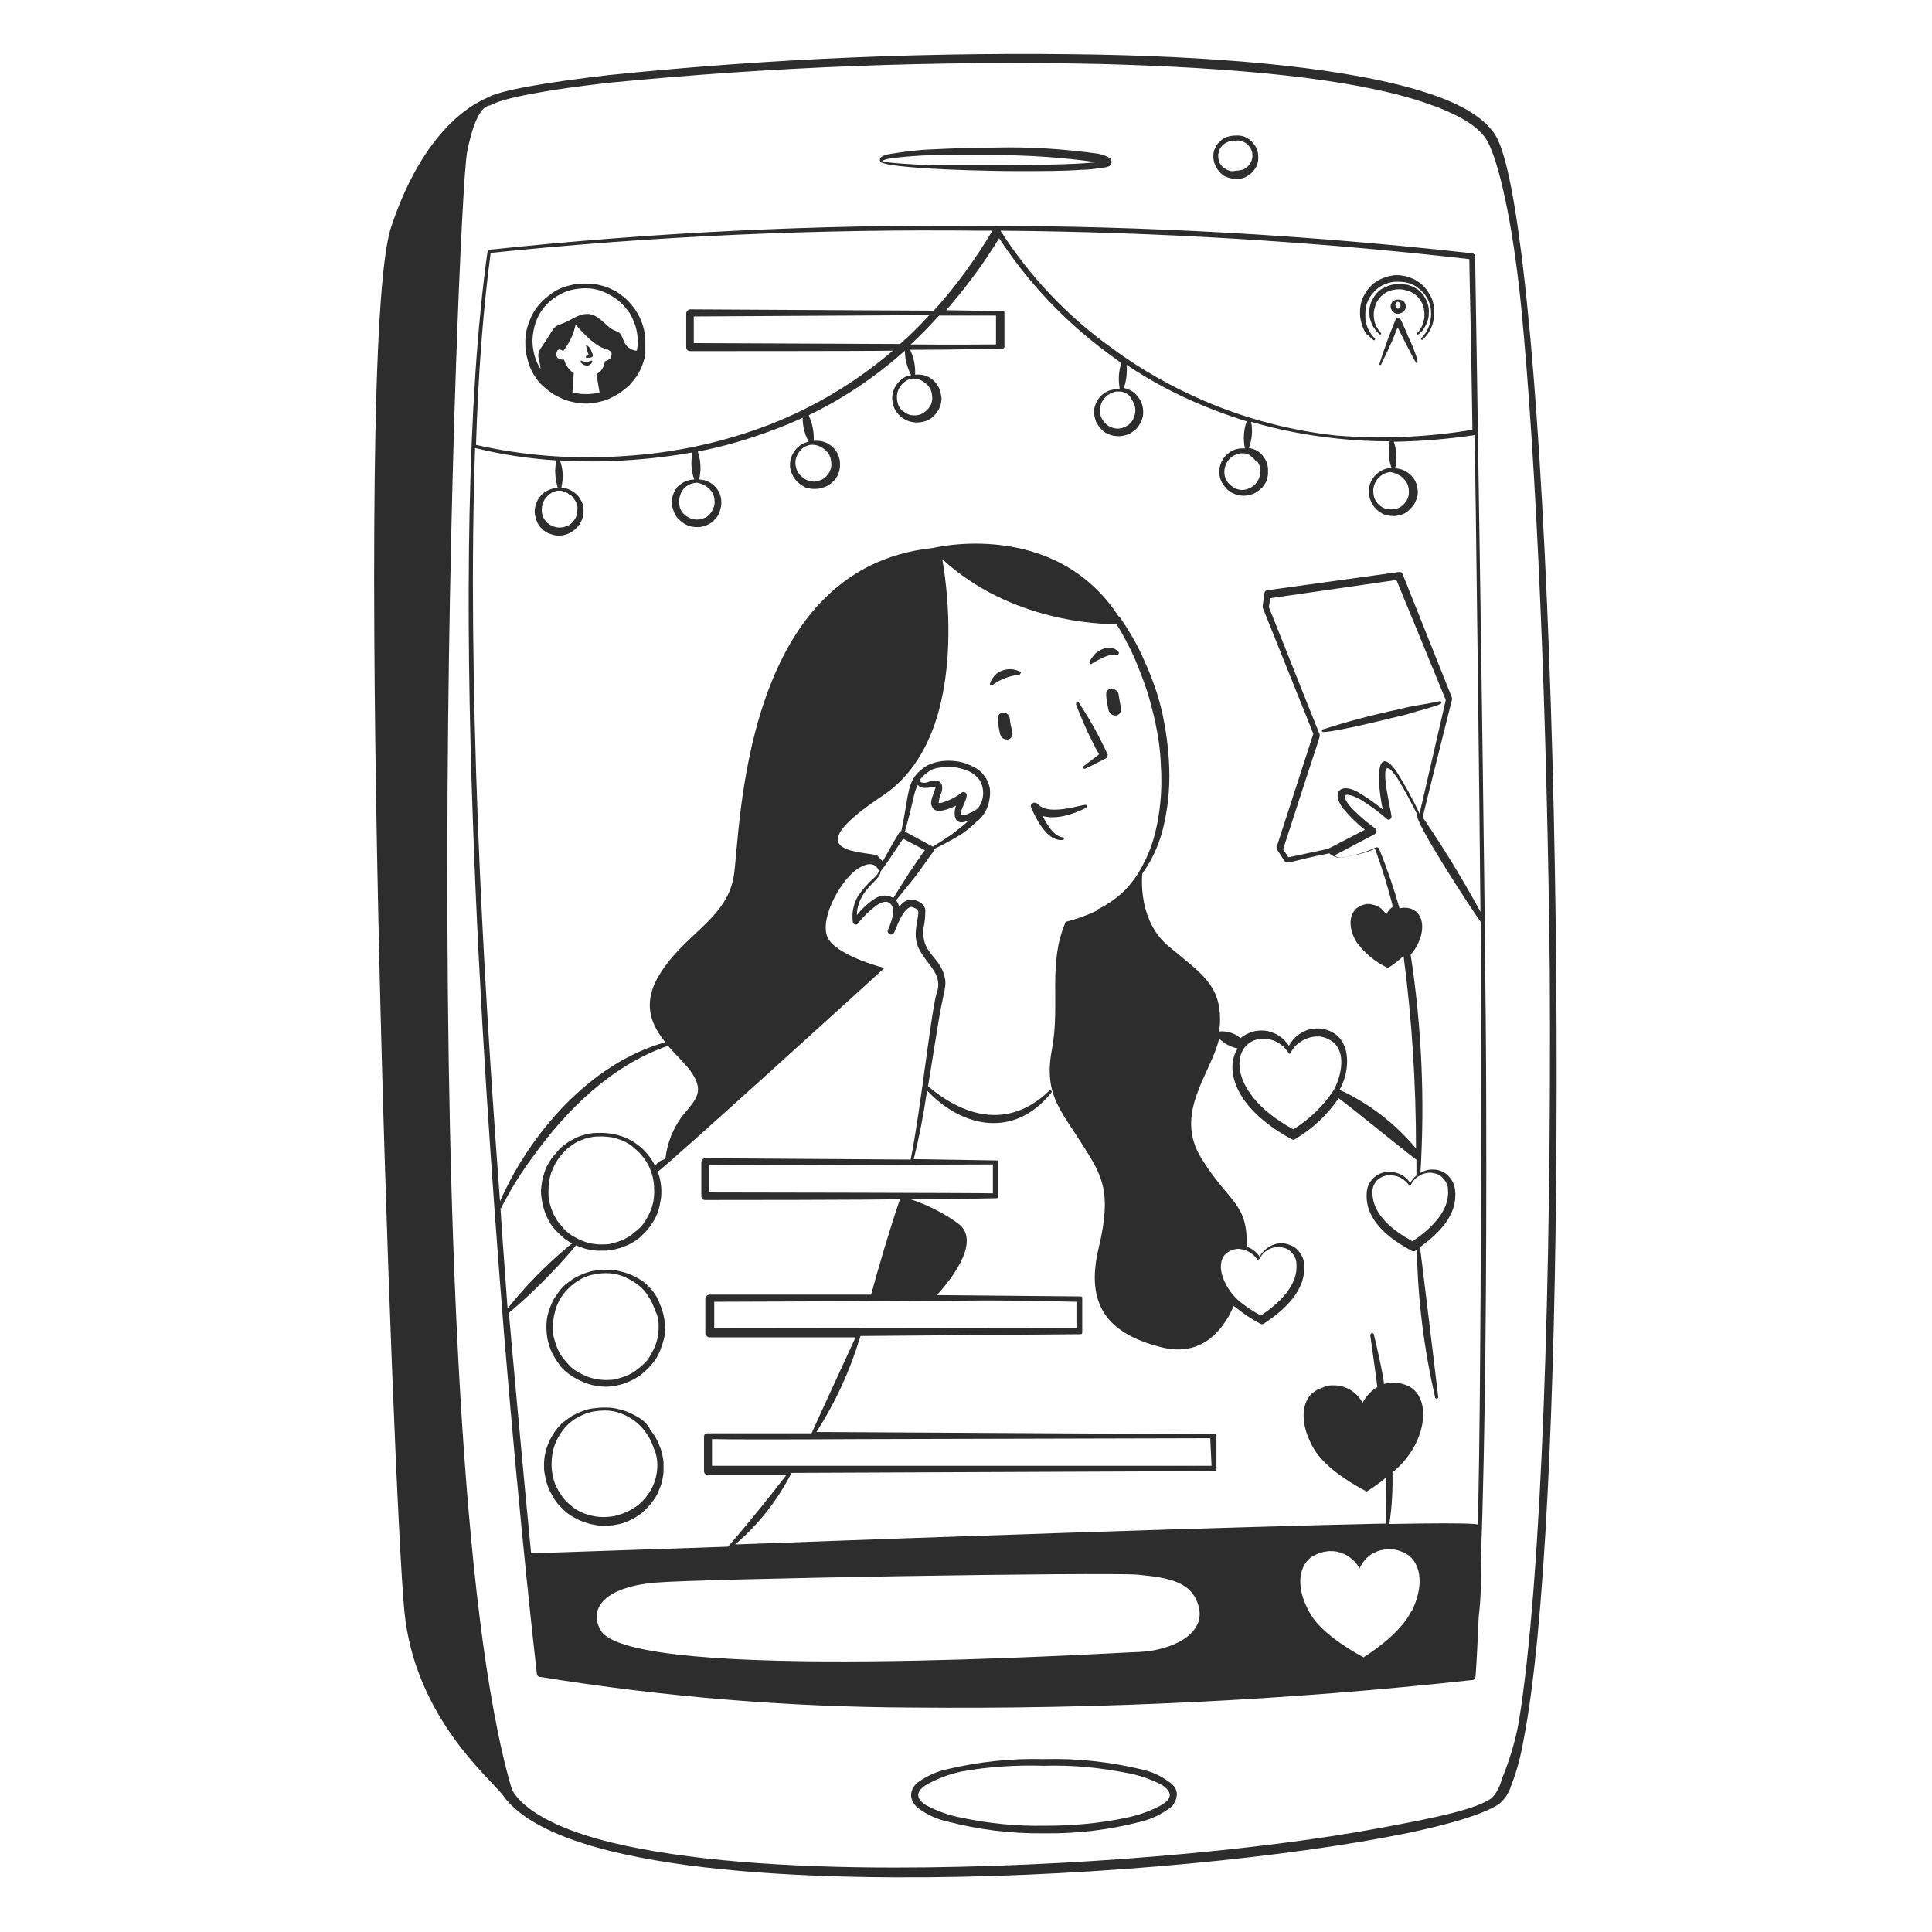
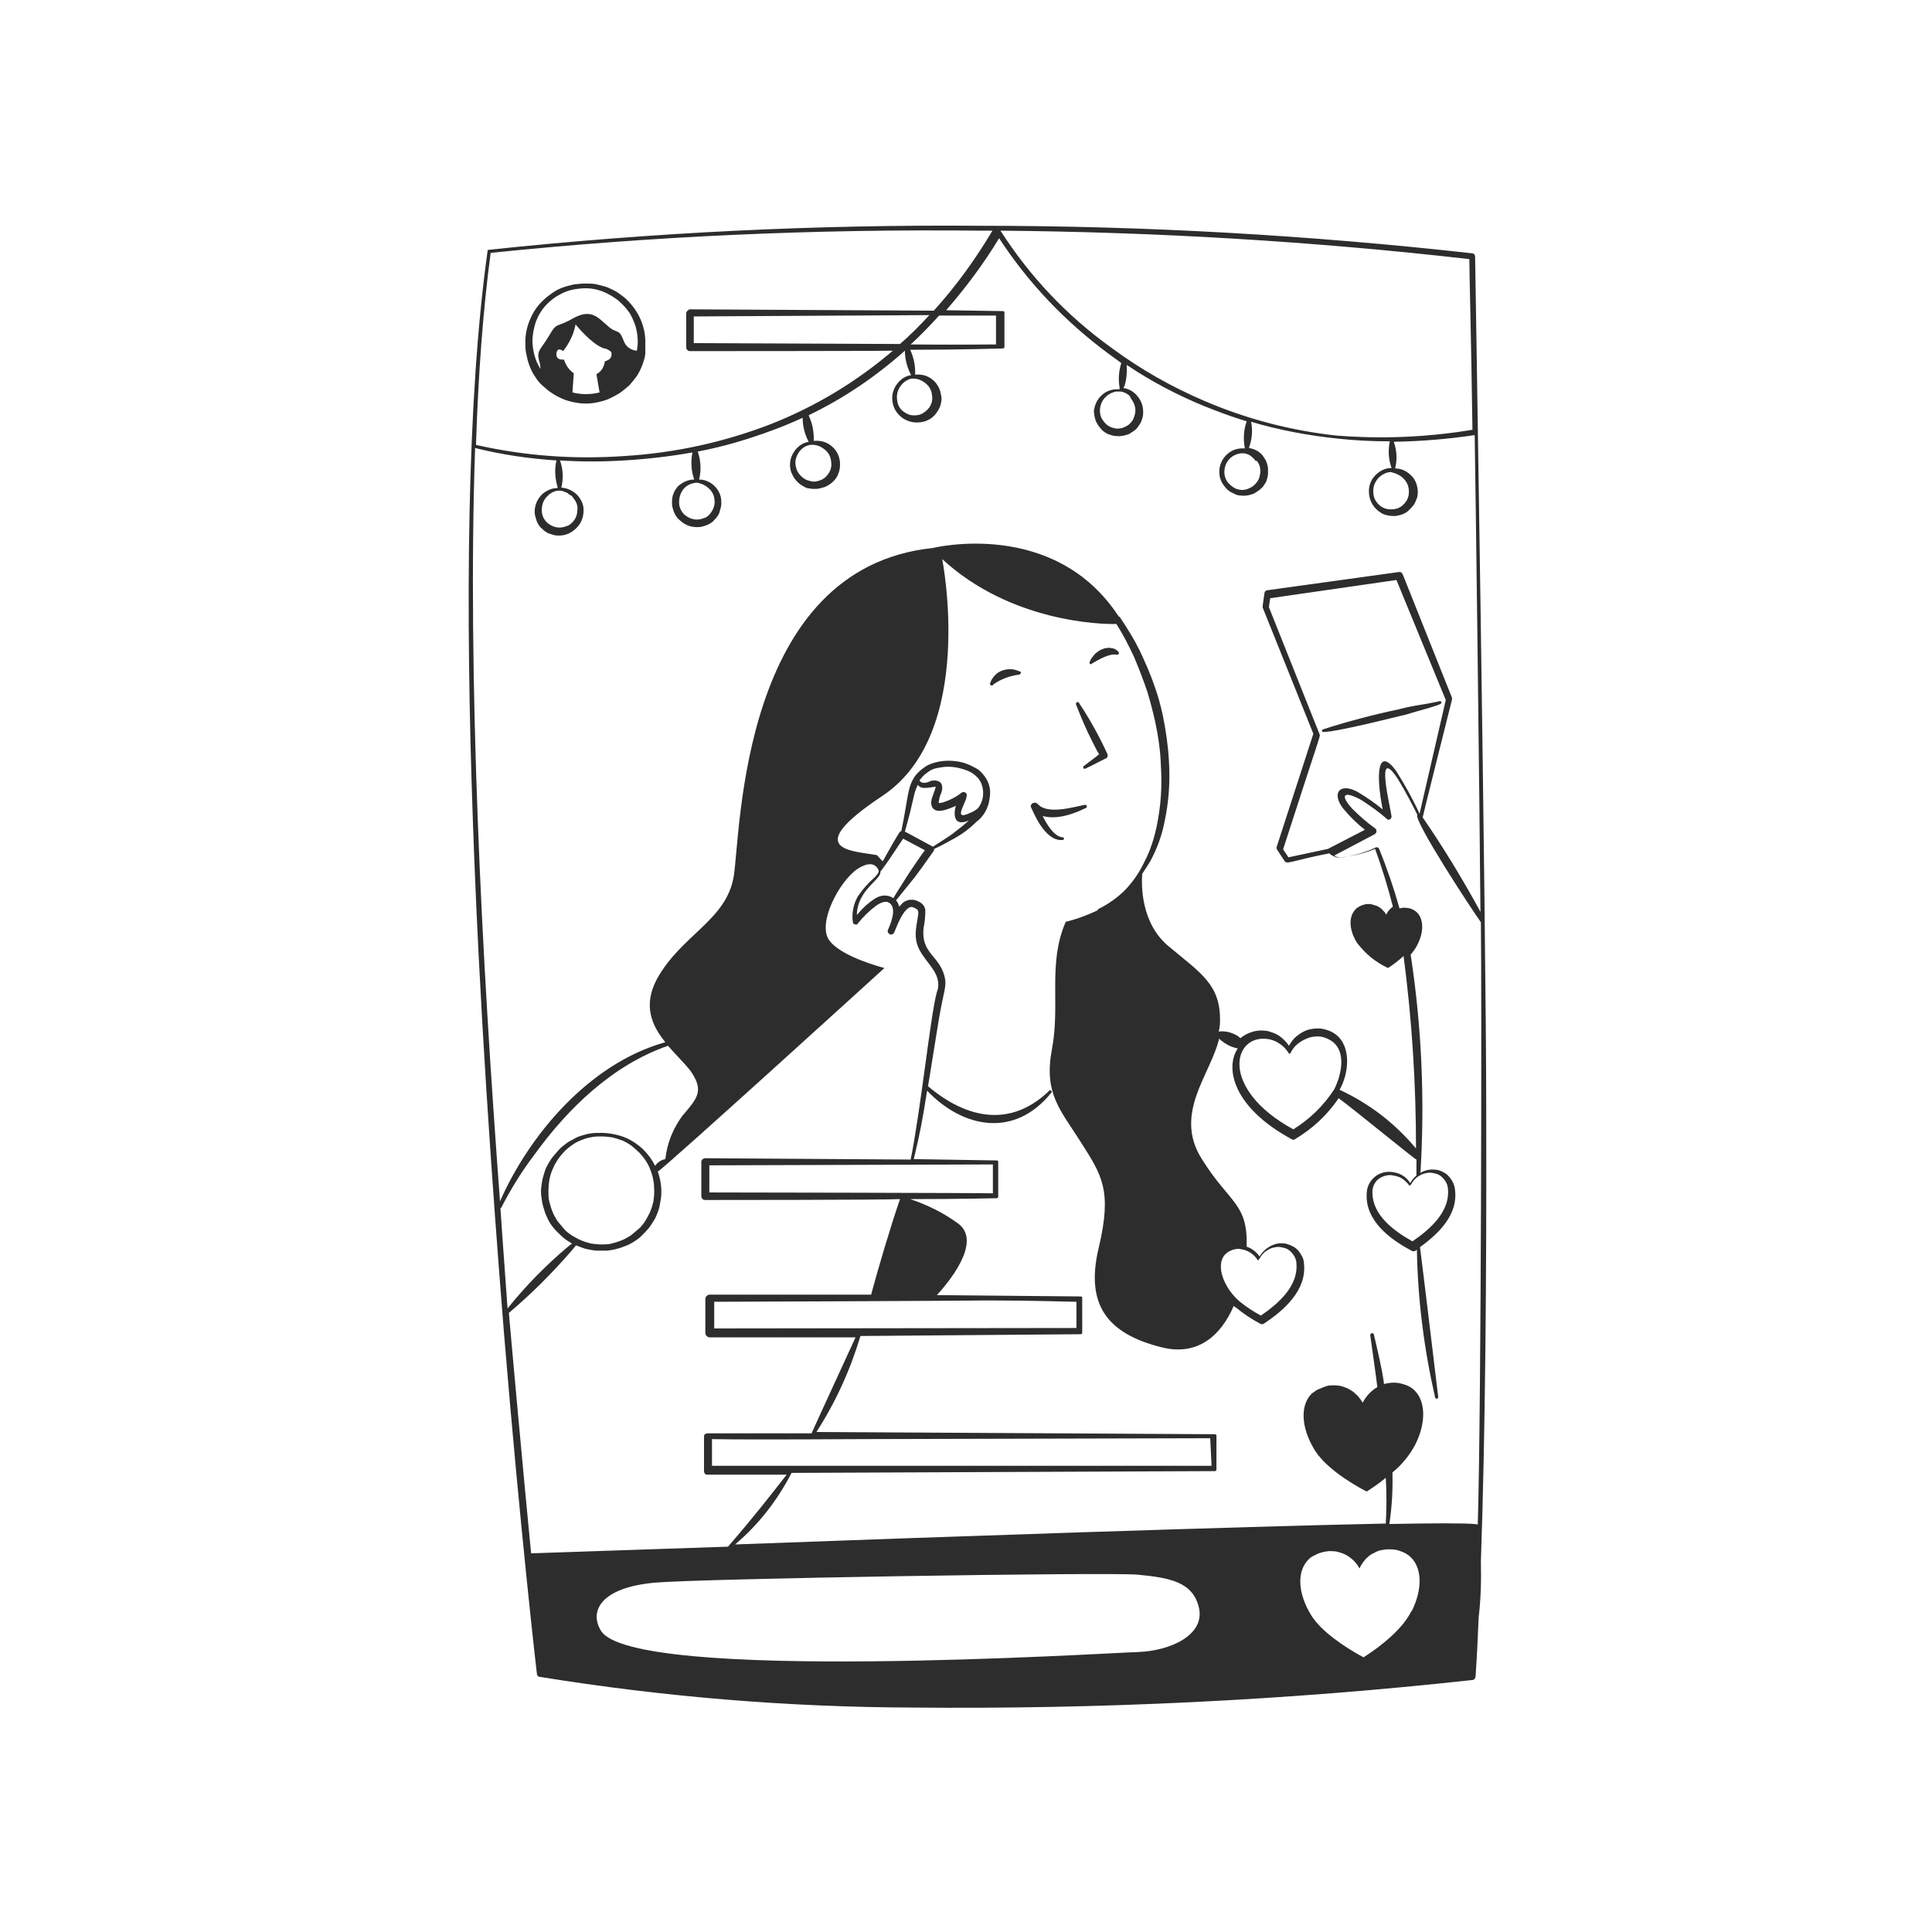
<svg xmlns="http://www.w3.org/2000/svg" version="1.1" id="Layer_1" x="0px" y="0px" viewBox="0 0 434.7 434.7" style="enable-background:new 0 0 434.7 434.7;" xml:space="preserve">
  <style type="text/css">
	.st0{fill-rule:evenodd;clip-rule:evenodd;fill:#2D2D2D;}
</style>
-   <path class="st0" d="M344.3,75.7c-2.1-22.8-4.6-39.1-7.5-44.7c-2.2-4.1-7.6-7.5-15.7-10.1c-16.5-5.4-43.8-8-73.4-8.6  c-37-0.7-73.9,0.8-110.8,4.6c-14.6,1.7-24.7,3.5-27.3,5.1c-0.8,0.5-13.5,4.7-21.6,29.1c-9,27.2,0.4,285.7,3,311.6  c2.4,23.9,19.7,37.8,22.2,41.3c3.9,5.5,12.5,9.6,24.2,12.5c16.6,4.1,39.4,5.8,63.8,5.9c39.1,0.2,82.2-3.8,109.5-8.8  c13.3-2.4,22.9-5.2,26.6-7.7c1.3-1.1,2.2-2.5,2.7-4.1c1.3-3.3,2.2-6.8,2.8-10.3c4.8-24.5,7.1-77.3,7.4-135.3  C350.6,191.7,348.4,120.9,344.3,75.7z M341.7,387.6c-0.8,4.3-2.1,8.6-3.8,12.7c-0.4,1.6-1.1,3.1-2.3,4.3c-3.6,2.5-12.1,4.3-25.1,6.7  c-27.2,5.1-70.2,8.9-109.2,8.9c-24.3,0-47-1.6-63.6-5.6c-19.8-4.8-22.4-11.7-22.6-12.2c-23-78.9-12.2-357.1-10-368.2  c2.2-11.2,5-10.3,5.2-10.5c2.7-1.6,12.5-3.5,26.9-5.1c36.8-3.6,73.7-5,110.6-4.2c29.4,0.8,55.8,3.1,72.2,8.5  c7.5,2.5,12.8,5.3,14.8,9.1c2.5,4.9,5.5,17.8,7.4,36.4c3.6,36.4,5.9,93.4,6.5,150.3C349.1,287.4,346.9,356,341.7,387.6z" />
  <path class="st0" d="M315,161.1c0.9-0.2,1.8-0.4,2.6-0.7c6.8-1.9,6.8-2,6.7-2.4c0-0.1-0.1-0.2-0.2-0.2c-0.1-0.1-0.2-0.1-0.3,0  l-2.5,0.5c-3.6,0.6-4.3,0.7-6.6,1.3c-5.7,1.2-11.4,2.7-17,4.5c-0.1,0-0.2,0.1-0.2,0.2c-0.1,0.1-0.1,0.2,0,0.3  C297.5,164.6,296.9,165.6,315,161.1z M245.8,166.9c0.6,1.2,1.1,2.2,1.5,2.8l-0.6,0.5c-1.2,0.9-2.9,2.2-2.9,2.2  c-0.1,0.2-0.1,0.3,0,0.5c0.2,0.1,0.3,0.1,0.5,0c0,0,1.9-0.9,3.2-1.6l1.4-0.7c0.2-0.1,0.3-0.3,0.3-0.5c0.1-0.2,0-0.4-0.1-0.6  c-1.8-3.9-3.9-7.7-6.3-11.3c0-0.1-0.1-0.1-0.2-0.2s-0.2,0-0.3,0c-0.2,0.1-0.2,0.3-0.2,0.5C243.2,161.3,244.4,164.2,245.8,166.9z   M239.1,189c0.1,0,0.2,0,0.2-0.1c0.1-0.1,0.1-0.2,0.1-0.2c0-0.2-0.1-0.3-0.3-0.3c-2-0.2-3.6-3-4.5-4.8c4.2,1.2,9.4-1.7,9.7-1.8  c0.1,0,0.2-0.1,0.2-0.2s0-0.2,0-0.3c0-0.1-0.1-0.2-0.2-0.2c-0.1,0-0.2,0-0.3,0c-2.9,0.6-8.4,2.2-10.5-0.2c-0.1-0.1-0.3-0.2-0.5-0.3  c-0.2,0-0.4,0-0.6,0.1c-0.2,0.1-0.3,0.2-0.4,0.4c-0.1,0.2-0.1,0.4,0,0.6C232.3,182.1,234.9,189.4,239.1,189z M229.2,151  c-0.4-0.2-0.8-0.3-1.3-0.4c-0.9-0.1-1.8,0-2.7,0.4s-1.5,1-2,1.8c-0.2,0.3-0.3,0.6-0.4,0.9c-0.1,0.1-0.1,0.2,0,0.3  c0,0.1,0.1,0.2,0.2,0.2s0.2,0.1,0.3,0c0.1,0,0.2-0.1,0.2-0.2c1.7-1.2,3.6-1.9,5.7-2.2c0.1,0,0.2,0,0.3-0.1s0.1-0.2,0.2-0.3  c0-0.1,0-0.2-0.1-0.3C229.4,151.1,229.3,151,229.2,151z M245.2,149.3c0.2,0.2,0.3,0.2,0.5,0c5.4-3.3,5.6-1.4,6-2.2  c0.1-0.2,0.1-0.3-0.1-0.5c-0.3-0.3-0.7-0.6-1.1-0.7c-0.5-0.1-0.9-0.2-1.4-0.1c-0.5,0-0.9,0.2-1.4,0.4c-0.4,0.2-0.8,0.5-1.2,0.8  c-0.3,0.3-0.6,0.7-0.9,1.1c-0.2,0.3-0.3,0.5-0.4,0.8C245.1,149.1,245.1,149.2,245.2,149.3z M145.2,76.9c0-1.8-0.4-3.5-1.1-5.1  s-1.7-3-3-4.3c-0.6-0.6-1.3-1.1-2-1.6s-1.5-0.8-2.3-1.2c-0.8-0.3-1.6-0.5-2.5-0.7c-0.8-0.2-1.7-0.2-2.6-0.2s-1.7,0.1-2.6,0.2  c-0.8,0.2-1.7,0.4-2.5,0.7c-0.8,0.3-1.6,0.7-2.3,1.2s-1.4,1-2,1.6c-1.3,1.2-2.3,2.6-3,4.3c-0.7,1.6-1.1,3.3-1.1,5.1  c0,0.9,0,1.8,0.2,2.7s0.4,1.8,0.7,2.6c0.3,0.8,0.7,1.7,1.2,2.4c0.5,0.8,1,1.5,1.7,2.1s1.3,1.2,2.1,1.7c0.7,0.5,1.5,0.9,2.4,1.3  c0.8,0.4,1.7,0.6,2.6,0.8c0.9,0.2,1.8,0.3,2.7,0.3c0.9,0,1.8-0.1,2.7-0.3c0.9-0.2,1.7-0.4,2.6-0.8c0.8-0.4,1.6-0.8,2.4-1.3  c0.7-0.5,1.4-1.1,2.1-1.7c0.6-0.7,1.2-1.4,1.7-2.1c0.5-0.8,0.9-1.6,1.2-2.4c0.3-0.8,0.6-1.7,0.7-2.6  C145.2,78.7,145.2,77.8,145.2,76.9z M137.6,79.6c0,0.9-0.3,1.3-1.5,1.7c-0.1,0.6-0.3,1.2-0.6,1.7c-0.3,0.5-0.8,0.9-1.3,1.2l0.7,4.1  c-2,0.5-4.1,0.5-6.1,0l0.3-4.3c-1.1-0.8-1.8-1.8-2.2-3.1c0,0-1.9,0.3-1.7-1.4c0.2-1.6,1.5-0.5,1.5-0.5c1.4-1.8,2.4-3.8,2.8-6  c0,0,4.3,5.3,7,5.5C136.4,78.6,137.7,78.9,137.6,79.6L137.6,79.6z M136.7,73.3c-2.2-1.9-3.7-3.9-7.7-1.7c-4,2.3-3.6,0.7-5.5,4  c-1.9,3.2-2.8,3.2-2.2,5.6c0.2,0.6,0.3,1.2,0.3,1.8c-1.2-1.9-1.7-3.9-1.8-6.1c0-1.6,0.3-3.1,0.8-4.6c0.6-1.5,1.4-2.8,2.5-3.9  c0.8-0.8,1.8-1.6,2.8-2.1c1-0.6,2.2-1,3.3-1.2c1.2-0.2,2.3-0.3,3.5-0.2c1.2,0.1,2.3,0.4,3.4,0.9s2.1,1.1,3,1.8  c0.9,0.8,1.7,1.6,2.4,2.6c0.7,1,1.1,2.1,1.5,3.2c0.3,1.1,0.5,2.3,0.5,3.5c0,0.7-0.1,1.3-0.2,2c-0.7,0-1.3-0.3-1.9-0.7  c-0.5-0.4-0.9-1-1.1-1.6C139.2,73.7,138.9,75.3,136.7,73.3L136.7,73.3z" />
-   <path class="st0" d="M132.9,81.2c-0.7,0.3-1.3,0.3-2,0c-0.1-0.1-0.2-0.1-0.2,0c-0.5,0.4,1.7,2,2.5,0.3c0.1-0.1,0.1-0.2,0-0.3  S133,81.1,132.9,81.2z M133.1,79.1c-0.2-0.6-0.5-1-1-1.4c-0.1-0.1-0.2-0.1-0.2,0c-0.1,0.1-0.1,0.1,0,0.2c0.1,0.7,0.3,1.4,0.6,2  l-0.5,0.2c-0.1,0-0.2,0.1-0.2,0.2s0.1,0.2,0.2,0.2h0.6C133.6,80.4,133.5,80,133.1,79.1z" />
  <path class="st0" d="M334.4,249.4c0-40-2.5-191.7-2.5-191.7c0-0.2-0.1-0.3-0.2-0.5c-0.1-0.1-0.3-0.2-0.4-0.2  c-36.8-4.1-73.6-6.2-110.6-6.2c-37-0.3-73.9,1.5-110.7,5.4c-0.2,0-0.3,0.1-0.3,0.3c-4.7,33.7-5,80.6-3.3,128.2  c1.4,40.6,4.3,81.6,7,115.3c3.7,44.9,7.4,76.6,7.4,76.6c0,0.2,0.1,0.3,0.2,0.5c0.1,0.1,0.3,0.2,0.5,0.2c27.8,4.5,55.7,6.8,83.8,6.9  c42.1,0.4,84.1-1.6,126-6.2c0.2,0,0.4-0.1,0.5-0.3c0.1-0.1,0.2-0.3,0.2-0.5c0.3-4.1,0.5-8.6,0.7-13.3c0.5-4.2,0.6-8.4,0.5-12.6  C334.2,322.9,334.5,286.6,334.4,249.4z M330.6,58.3c0,3.1,0.4,16.8,0.7,38.4c-10.2,1.7-20.4,2.1-30.6,1.3  c-10.2-1.1-20.1-3.7-29.5-7.7c-7.5-3.2-14.6-7.2-21.2-12.1c-10-7.2-18.3-16-24.9-26.3C260.3,52.2,295.5,54.3,330.6,58.3z   M315.9,107.8c0.8,0.8,1.1,1.8,1.1,2.9s-0.4,2-1.2,2.8s-1.7,1.1-2.8,1.1s-2-0.3-2.8-1.1c-0.8-0.8-1.2-1.7-1.2-2.8  c-0.1-1.1,0.3-2.1,1-3c0.8-0.9,1.8-1.4,2.9-1.5C314.1,106.5,315.1,106.9,315.9,107.8z M110.4,56.9c36.7-3.8,73.4-5.4,110.3-5h2.6  c-3.8,6.4-8.2,12.5-13.2,18l-54.8-0.3c-0.2,0-0.4,0.1-0.6,0.3c-0.2,0.2-0.3,0.4-0.3,0.6v7.7c0,0.2,0.1,0.4,0.3,0.6  c0.2,0.2,0.4,0.2,0.6,0.2c0,0,42.1,0,45.6-0.1c-8.2,7-17.3,12.5-27.4,16.5c-10.6,4.1-21.6,6.5-32.9,7.2c-11.3,0.8-22.5,0-33.5-2.5  C107.6,84.2,108.7,69.6,110.4,56.9z M211.3,71h12.8v6.5c-1.9,0-9.3,0.1-19.2,0C207.1,75.5,209.2,73.3,211.3,71z M202.5,77.4  c-4,0-42.7-0.2-46.4-0.2v-6l53-0.3C206.9,73.3,204.7,75.5,202.5,77.4L202.5,77.4z M159.7,110.1c0.8,0.8,1.1,1.8,1.1,3  c-0.1,1.1-0.5,1.9-1.2,2.7c-0.4,0.4-0.8,0.7-1.3,0.8c-0.5,0.2-1,0.3-1.5,0.3s-1-0.1-1.5-0.3c-0.5-0.2-0.9-0.5-1.3-0.8  c-0.8-0.8-1.2-1.7-1.2-2.8c0-1.1,0.3-2.1,1-3c0.8-0.9,1.8-1.3,3-1.4C158,108.8,158.9,109.3,159.7,110.1z M128.9,111.9  c0.3,0.4,0.6,0.8,0.8,1.3c0.2,0.5,0.3,1,0.2,1.6c0,0.5-0.1,1-0.3,1.5c-0.2,0.5-0.5,0.9-0.9,1.3s-0.8,0.7-1.3,0.8  c-0.5,0.2-1,0.3-1.5,0.3s-1-0.1-1.5-0.3c-0.5-0.2-0.9-0.5-1.3-0.8c-0.8-0.8-1.2-1.7-1.2-2.8c0-1.1,0.3-2.1,1-2.9  c0.2-0.2,0.4-0.4,0.6-0.6s0.5-0.3,0.7-0.5c0.3-0.1,0.5-0.2,0.8-0.3c0.3-0.1,0.6-0.1,0.8-0.1c0.3,0,0.6,0,0.8,0.1  c0.3,0.1,0.5,0.2,0.8,0.3s0.5,0.3,0.7,0.5C128.6,111.5,128.8,111.7,128.9,111.9z M107.5,184.6c-1.1-29.2-1.5-58.1-0.6-83.8  c6,1.5,12.1,2.4,18.3,2.8c-0.5,2.1-0.3,4.1,0.3,6.2c-1.3,0-2.4,0.5-3.4,1.3c-1.1,1-1.7,2.3-1.8,3.8c0,0.4,0,0.7,0.1,1.1  s0.2,0.7,0.3,1.1c0.1,0.3,0.3,0.7,0.5,1s0.4,0.6,0.7,0.8c0.3,0.3,0.5,0.5,0.8,0.7s0.6,0.4,1,0.5c0.3,0.1,0.7,0.2,1,0.3  c0.4,0.1,0.7,0.1,1.1,0.1c1.5,0,2.8-0.6,3.9-1.7s1.6-2.4,1.6-4c0-0.7-0.1-1.3-0.4-1.9s-0.6-1.1-1.1-1.6s-1-0.8-1.6-1.1  c-0.6-0.3-1.2-0.4-1.9-0.5c0.5-2.1,0.4-4.1-0.3-6.1c4.8,0.3,9.6,0.3,14.4,0c5.2-0.3,10.3-0.9,15.4-1.8c-0.4,2.1-0.3,4.1,0.4,6.1  c-1.3,0-2.4,0.5-3.4,1.3c-0.3,0.2-0.5,0.5-0.7,0.8s-0.4,0.6-0.5,0.9s-0.3,0.7-0.3,1c-0.1,0.4-0.1,0.7-0.1,1.1s0,0.7,0.1,1.1  s0.2,0.7,0.3,1c0.1,0.3,0.3,0.7,0.5,1s0.4,0.6,0.7,0.8c1.1,1.1,2.4,1.7,4,1.7c0.4,0,0.7,0,1.1-0.1s0.7-0.2,1-0.3  c0.3-0.1,0.7-0.3,1-0.5s0.6-0.4,0.8-0.7c0.3-0.3,0.5-0.5,0.7-0.8s0.4-0.6,0.5-1s0.2-0.7,0.3-1.1c0.1-0.4,0.1-0.7,0.1-1.1  c0-1.5-0.6-2.8-1.7-3.8c-0.9-0.8-2-1.3-3.3-1.3c0.5-2.1,0.4-4.2-0.3-6.3c5.8-1.1,11.5-2.8,17.1-4.9c2.2-0.8,4.3-1.7,6.5-2.7  c0,1.8,0.4,3.5,1.2,5.1c0,0.1,0.1,0.2,0.2,0.3c-1.3,0.2-2.3,0.9-3.1,1.9c-0.9,1.2-1.3,2.5-1.1,4c0.1,0.4,0.1,0.7,0.3,1.1  s0.3,0.7,0.5,1s0.4,0.6,0.7,0.9c0.3,0.3,0.5,0.5,0.8,0.7s0.6,0.4,1,0.6c0.3,0.2,0.7,0.3,1.1,0.3c0.4,0.1,0.7,0.1,1.1,0.1  s0.7,0,1.1-0.1s0.7-0.2,1.1-0.3c0.3-0.1,0.7-0.3,1-0.5s0.6-0.4,0.9-0.7c0.3-0.3,0.5-0.5,0.7-0.8s0.4-0.6,0.5-1  c0.1-0.3,0.3-0.7,0.3-1c0.1-0.4,0.1-0.7,0.1-1.1s0-0.7-0.1-1.1c-0.3-1.5-1.1-2.6-2.3-3.4c-1.1-0.7-2.2-0.9-3.5-0.8  c0-0.1,0-0.3,0-0.4c0-1.8-0.3-3.5-1.1-5.2c0-0.1,0-0.1,0-0.2c7.9-3.8,15.1-8.7,21.6-14.5c0,1.9,0.5,3.8,1.4,5.5  c-1.3,0.2-2.3,0.9-3.1,1.9c-0.9,1.2-1.3,2.5-1.1,4s0.9,2.7,2.2,3.7c1.3,0.9,2.6,1.2,4.2,1c0.5-0.1,1.1-0.2,1.6-0.5  c0.5-0.2,0.9-0.5,1.3-0.9c0.4-0.4,0.7-0.8,1-1.3s0.5-1,0.6-1.5s0.2-1.1,0.1-1.6s-0.2-1.1-0.4-1.6s-0.5-1-0.8-1.4s-0.8-0.8-1.2-1.1  c-1.1-0.7-2.2-0.9-3.5-0.8c0.1-2-0.3-3.8-1.1-5.6c11.7,0,20.8-0.3,20.8-0.3c0.1,0,0.2,0,0.3-0.1s0.1-0.2,0.1-0.3v-7.7  c0-0.1,0-0.2-0.1-0.2c-0.1-0.1-0.2-0.1-0.2-0.1l-12.8-0.2c4.4-5.1,8.4-10.4,11.9-16.2c6.6,10.1,14.8,18.7,24.5,25.9  c1,0.7,1.9,1.4,3,2.2c-0.6,1.8-0.7,3.6-0.4,5.5v0.4c-1.3-0.1-2.5,0.2-3.5,0.9c-1.2,0.9-1.9,2-2.2,3.5c-0.1,0.4-0.1,0.7,0,1.1  c0,0.4,0.1,0.7,0.2,1.1s0.2,0.7,0.4,1s0.3,0.6,0.6,0.9c0.2,0.3,0.5,0.6,0.7,0.8c0.3,0.2,0.6,0.5,0.9,0.6c0.3,0.2,0.7,0.3,1,0.4  s0.7,0.2,1.1,0.2c0.4,0,0.7,0.1,1.1,0c0.4,0,0.7-0.1,1.1-0.2s0.7-0.2,1-0.4c0.3-0.2,0.6-0.4,0.9-0.6c0.3-0.2,0.6-0.5,0.8-0.8  s0.4-0.6,0.6-0.9c0.2-0.3,0.3-0.7,0.4-1c0.1-0.3,0.2-0.7,0.2-1.1c0.1-1.5-0.3-2.8-1.3-4c-0.8-1-1.9-1.6-3.1-1.8c0,0,0-0.2,0.2-0.4  c0.5-1.6,0.6-3.2,0.5-4.8c5.5,3.7,11.4,6.8,17.5,9.3c3,1.2,6.2,2.4,9.5,3.4c-0.7,2-0.8,4-0.4,6.1c-1.3-0.1-2.5,0.2-3.5,0.9  c-1.2,0.9-1.9,2-2.2,3.5c-0.2,1.5,0.1,2.9,1.1,4.1c0.2,0.3,0.5,0.6,0.7,0.8c0.3,0.2,0.6,0.5,0.9,0.6c0.3,0.2,0.7,0.3,1,0.5  c0.3,0.1,0.7,0.2,1.1,0.2c0.4,0,0.7,0.1,1.1,0c0.4,0,0.7-0.1,1.1-0.2c0.4-0.1,0.7-0.2,1-0.4c0.3-0.2,0.6-0.4,0.9-0.6  c0.3-0.2,0.5-0.5,0.8-0.7c0.2-0.3,0.4-0.6,0.6-0.9c0.2-0.3,0.3-0.6,0.4-1s0.2-0.7,0.2-1.1s0-0.7,0-1.1s-0.1-0.7-0.2-1.1  c-0.1-0.3-0.2-0.7-0.4-1s-0.4-0.6-0.6-0.9c-0.8-1-1.9-1.5-3.1-1.7c0.7-1.9,0.9-3.9,0.5-5.9c6.4,1.9,12.9,3.1,19.6,3.8  c3.7,0.4,7.6,0.6,11.6,0.6c-0.4,2-0.3,4.1,0.4,6c-1.3,0-2.4,0.5-3.4,1.4c-1.1,1-1.7,2.3-1.7,3.8s0.5,2.9,1.6,4  c0.4,0.4,0.8,0.7,1.3,1s1,0.4,1.5,0.5s1.1,0.1,1.6,0.1c0.5-0.1,1.1-0.2,1.6-0.4c0.5-0.2,1-0.5,1.4-0.9s0.8-0.8,1.1-1.2  c0.3-0.5,0.5-1,0.7-1.5s0.2-1.1,0.2-1.6c-0.1-1.5-0.6-2.8-1.8-3.8c-0.9-0.8-2-1.3-3.3-1.3c0.5-2,0.4-4-0.3-6  c6.1-0.1,12.2-0.6,18.2-1.5c0.2,10.6,1.1,82.1,1.3,107.3l-0.3-0.6c-3.9-7.1-8.1-14-12.7-20.7c0-0.2,6.6-26.5,6.6-26.5  c0-0.1,0-0.2,0-0.4l-11.1-27.8c-0.1-0.2-0.2-0.3-0.3-0.4c-0.2-0.1-0.3-0.1-0.5-0.1l-29.6,4.1c-0.2,0-0.3,0.1-0.5,0.2  c-0.1,0.1-0.2,0.3-0.2,0.5l-0.4,2.8c0,0.1,0,0.3,0,0.4l11.4,28.4l-8.2,25.3c-0.1,0.2-0.1,0.5,0,0.7l1.7,2.6c0.6,0.9,1.4,0,10.1-1.7  c0.4,0.4,0.8,0.6,1.3,0.8s1,0.2,1.5,0.1c2.6-0.3,5.1-0.9,7.5-1.9c1.5,4.1,3,9,4,13c-0.7,0.5-1.2,1.1-1.5,1.8  c-0.2-0.3-0.3-0.6-0.6-0.8c-0.2-0.3-0.5-0.5-0.7-0.7c-0.3-0.2-0.6-0.4-0.9-0.5c-0.3-0.1-0.6-0.2-1-0.3c-0.3-0.1-0.7-0.1-1-0.1  s-0.7,0.1-1,0.2c-0.3,0.1-0.6,0.2-0.9,0.4c-0.3,0.2-0.6,0.3-0.8,0.6c-1.6,1.6-1.5,4.6,0.3,7.5c1.9,2.5,4.2,4.4,7,5.7  c1.3-0.8,2.4-1.7,3.5-2.7c1.9,14.4,2.8,28.8,2.8,43.3c-4.8-5.7-10.5-10.1-17.2-13.2c2-3.4,2.8-9.6-0.8-12.4c-0.9-0.7-1.9-1.1-3-1.3  s-2.2-0.1-3.3,0.2c-0.9,0.3-1.8,0.8-2.5,1.4c-0.8,0.6-1.3,1.4-1.8,2.2c-0.5-0.8-1.2-1.5-2-2.1s-1.7-0.9-2.7-1.2  c-1.1-0.2-2.2-0.2-3.3,0.1s-2.1,0.8-2.9,1.5c-0.2-0.2-0.4-0.3-0.6-0.5c-1.3-0.8-2.8-1.2-4.3-1c0.2-0.7,0.3-1.4,0.3-2.2  c0.2-8.4-4.3-10.9-11.7-17.1c-6.1-5.2-6-13.6-5.8-16.2c0.6-0.9,1.2-1.8,1.8-2.8c1.5-2.8,2.6-5.7,3.2-8.8c1-4.6,1.3-9.2,1-13.9  c-0.2-3.5-0.7-6.9-1.4-10.3c-0.5-2.2-1.1-4.5-1.9-6.6c-0.9-2.7-2.1-5.3-3.3-7.9c-1.3-2.6-2.8-5-4.4-7.4c-0.1-0.1-0.2-0.2-0.3-0.2  c-14.5-22.2-41.8-15.4-41.8-15.4c-43.3,4.5-43.2,63.8-44.8,73.8c-1.6,10-11.8,13.2-17.3,23.2c-3.2,6-1.1,10.5,1.9,14.2  c-17.2,4.8-30.7,21-37.2,35.8C110.5,243.5,108.6,213.9,107.5,184.6z M182.3,100.1c1.2-0.1,2.2,0.2,3.2,1c0.9,0.7,1.4,1.6,1.5,2.7  c0.2,1.1-0.1,2.1-0.7,2.9c-0.6,0.9-1.5,1.4-2.6,1.6c-0.5,0.1-1,0.1-1.5-0.1c-0.5-0.1-1-0.3-1.4-0.6c-0.4-0.3-0.8-0.7-1.1-1.1  s-0.5-0.9-0.6-1.4c-0.3-1.1-0.1-2.1,0.5-3.1C180.2,101,181.1,100.3,182.3,100.1z M205,85.2c1.2-0.1,2.2,0.2,3.2,1  c0.9,0.7,1.4,1.6,1.5,2.7c0.2,1.1-0.1,2.1-0.7,2.9c-0.5,0.6-1.1,1.1-1.8,1.4s-1.5,0.3-2.3,0.2c-0.8-0.2-1.4-0.6-2-1.1  c-0.6-0.6-0.9-1.3-1-2c-0.2-1.1-0.1-2.1,0.5-3.1S203.9,85.5,205,85.2z M254.7,90c0.6,0.9,0.9,1.9,0.7,3c-0.1,0.5-0.3,1-0.5,1.5  c-0.3,0.4-0.6,0.8-1,1.1c-0.4,0.3-0.9,0.5-1.4,0.7c-0.5,0.1-1,0.2-1.5,0.1c-1.1-0.2-1.9-0.6-2.6-1.5c-0.7-0.8-1-1.8-0.9-2.9  s0.6-2.1,1.4-2.8c0.2-0.2,0.4-0.4,0.7-0.5c0.2-0.2,0.5-0.3,0.8-0.4s0.5-0.2,0.8-0.2s0.6,0,0.9,0c0.3,0,0.6,0.1,0.8,0.2  c0.3,0.1,0.5,0.2,0.8,0.4c0.2,0.2,0.5,0.3,0.6,0.6C254.4,89.6,254.6,89.8,254.7,90z M282.8,103.7c0.7,0.9,0.9,1.9,0.7,3.1  c-0.2,1.1-0.7,1.9-1.6,2.6c-0.4,0.3-0.9,0.5-1.4,0.7c-0.5,0.1-1,0.2-1.5,0.1s-1-0.2-1.4-0.5c-0.5-0.3-0.8-0.6-1.2-1  c-0.7-0.8-1-1.8-0.9-2.9s0.6-2.1,1.4-2.8c0.2-0.2,0.4-0.3,0.7-0.5c0.2-0.1,0.5-0.2,0.7-0.3c0.3-0.1,0.5-0.1,0.8-0.2  c0.3,0,0.5,0,0.8,0s0.5,0.1,0.8,0.2s0.5,0.2,0.7,0.4c0.2,0.1,0.4,0.3,0.6,0.5c0.2,0.2,0.4,0.4,0.5,0.6L282.8,103.7L282.8,103.7z   M311.2,182.2c-1.8-1.5-3.7-2.8-5.7-4c-4-2.2-6,0.2-3.3,3.7c1.5,1.8,3.1,3.4,4.9,4.8l-8.3,4.3l-8.9,1.9l-1.2-1.8  c8.6-26.7,8.4-25.3,8.2-25.9l-11.4-28.6l0.3-2l28.4-4.1l11.1,27l-5.9,25.6c-1.5-3.3-3.3-6.5-5.3-9.7c-4.1-5.5-4.6,0.6-3,8.7  L311.2,182.2L311.2,182.2z M317.2,266.7c0.1,0,0.2-0.1,0.3-0.2c0.3-0.6,0.8-1.2,1.3-1.6c0.6-0.4,1.2-0.8,1.9-0.9  c0.7-0.2,1.3-0.2,2,0c0.7,0.1,1.3,0.4,1.8,0.9c0.8,0.8,1.3,1.7,1.3,2.8c0.4,4.9-4,8.9-8,11.6c-4.3-2.4-8.9-5.9-9-10.8  c-0.1-1.1,0.3-2.1,1-2.9c0.5-0.5,1.1-0.8,1.7-1c0.7-0.2,1.3-0.3,2-0.1c0.7,0.1,1.4,0.3,2,0.7s1.1,0.9,1.5,1.4c0,0.1,0.1,0.2,0.1,0.2  h0.1V266.7z M290.1,237.1c0.1,0,0.2-0.1,0.3-0.2c0.4-0.9,1-1.6,1.8-2.2c0.8-0.6,1.6-1,2.6-1.3c0.9-0.2,1.8-0.3,2.7-0.1  s1.7,0.6,2.5,1.2c2.8,2.4,1.9,7.2,0.2,10.6c-2.4,3.7-5.5,6.7-9.2,9c-16.7-9.1-13.7-21.6-5.6-20.3c1,0.2,1.8,0.5,2.6,1.1  c0.8,0.5,1.4,1.2,2,2.1C290,237.1,290.1,237.1,290.1,237.1L290.1,237.1L290.1,237.1z M112.8,271.7c2.1-4.1,4.5-8,7.3-11.7  c7.7-10.7,17.8-20.4,30.2-24.7c1.9,2.2,3.9,4.1,5.1,5.7c3.1,4.5,1.5,6.1-1.9,10.1c-2.1,2.9-3.4,6.1-3.8,9.7c-1,0.2-1.7,0.7-2.3,1.5  c-0.7-1.4-1.6-2.6-2.7-3.7c-1.3-1.2-2.8-2.2-4.4-2.8c-1.7-0.6-3.4-0.9-5.1-0.9c-0.7,0-1.5,0-2.2,0.1s-1.4,0.3-2.1,0.5  s-1.4,0.5-2,0.9c-0.7,0.3-1.3,0.7-1.9,1.2c-0.6,0.4-1.1,0.9-1.6,1.5s-1,1.1-1.4,1.7c-0.4,0.6-0.8,1.3-1.1,1.9  c-0.3,0.7-0.5,1.4-0.7,2.1c-0.2,0.7-0.3,1.4-0.4,2.2c-0.1,0.7-0.1,1.5,0,2.2s0.2,1.5,0.4,2.2c0.2,0.7,0.4,1.4,0.7,2.1  c0.3,0.7,0.6,1.3,1,1.9c0.4,0.6,0.9,1.2,1.4,1.7s1,1,1.6,1.5s1.2,0.8,1.8,1.2l-0.9,0.7c-5,4.2-9.5,8.8-13.6,13.9  c-0.5-7.3-1.1-14.8-1.6-22.6h0.2V271.7z M143.9,259.4c1.1,1.2,2,2.5,2.5,4c0.6,1.5,0.8,3,0.8,4.7c0,0.8-0.1,1.6-0.2,2.3  c-0.2,0.8-0.4,1.5-0.7,2.2c-0.3,0.7-0.7,1.4-1.1,2.1c-0.4,0.6-0.9,1.3-1.5,1.8s-1.2,1-1.8,1.5c-0.7,0.4-1.3,0.8-2.1,1.1  c-0.7,0.3-1.5,0.5-2.2,0.7c-0.8,0.2-1.5,0.2-2.3,0.2s-1.6-0.1-2.3-0.2c-0.8-0.2-1.5-0.4-2.2-0.7s-1.4-0.7-2.1-1.1  c-0.6-0.4-1.3-0.9-1.8-1.5s-1-1.2-1.5-1.8c-0.4-0.7-0.8-1.3-1.1-2.1c-0.3-0.7-0.5-1.5-0.7-2.2c-0.2-0.8-0.2-1.5-0.2-2.3  c0-1.6,0.2-3.2,0.8-4.7c0.6-1.5,1.4-2.8,2.5-4c0.5-0.6,1.1-1.1,1.8-1.6c0.7-0.5,1.3-0.9,2.1-1.2s1.5-0.6,2.3-0.7  c0.8-0.2,1.6-0.2,2.4-0.2s1.6,0.1,2.4,0.2c0.8,0.2,1.5,0.4,2.3,0.7c0.7,0.3,1.4,0.7,2.1,1.2C142.7,258.3,143.3,258.8,143.9,259.4  L143.9,259.4z M119.5,349.5c-1.3-13-4.9-52.6-5-54.1c5.1-4.3,9.8-9,14.2-14.1l0.9-1.1c0.5,0.2,1,0.4,1.6,0.6  c0.5,0.2,1.1,0.3,1.6,0.4c0.6,0.1,1.1,0.2,1.7,0.2s1.1,0,1.7,0s1.1-0.1,1.7-0.2c0.6-0.1,1.1-0.3,1.6-0.4c0.5-0.2,1.1-0.4,1.6-0.6  c0.5-0.2,1-0.5,1.5-0.8s0.9-0.6,1.4-1c0.4-0.4,0.8-0.8,1.2-1.2c0.4-0.4,0.7-0.8,1.1-1.3c0.3-0.5,0.6-0.9,0.9-1.4s0.5-1,0.7-1.5  s0.4-1.1,0.5-1.6s0.2-1.1,0.3-1.7c0.1-0.6,0.1-1.1,0.1-1.7c0-1.5-0.3-3-0.8-4.4c1-0.3,51-45.8,51-45.8s-9.6-2.4-12.4-6.2  c-2.8-3.8,2.2-13.2,6.2-16c3.3-2.2,4.4-0.7,4.8,0c0.4,0.7-0.4,1.3-0.8,1.8c-1.5,1.3-2.7,2.7-3.8,4.3c-1,1.8-1.4,3.8-1.1,5.8  c0,0.3,0.2,0.4,0.5,0.5s0.5,0,0.6-0.2c1.2-1.5,2.5-2.8,4.1-4c1-0.7,2.2-1.2,2.9-0.7c2.2,1.2-0.1,5.8-0.2,6.1c-0.1,0.2-0.1,0.4,0,0.6  s0.2,0.3,0.4,0.4s0.4,0.1,0.6,0c0.2-0.1,0.3-0.2,0.4-0.4c0.5-1.1,1.6-4.4,3.2-5.5c0.3-0.2,0.6-0.3,0.9-0.2c0.8,0.3,1.2,0.5,1.3,1  c0.2,1.2-1.2,4.6-0.2,7.5s3.8,5,4.5,7.5c0.3,1.1,0.3,2.1-0.1,3.1c-1.4,4.9-3.6,26.3-5.9,37.7l-46.2-0.3c-0.2,0-0.4,0.1-0.6,0.2  c-0.2,0.2-0.3,0.4-0.3,0.6v7.8c0,0.2,0.1,0.4,0.3,0.6c0.2,0.2,0.4,0.2,0.6,0.2c0,0,40.3,0,43.8-0.2c-2.3,6.7-5,15.9-6.5,21.5h-36.4  c-0.2,0-0.4,0.1-0.6,0.3s-0.3,0.4-0.3,0.6v7.8c0,0.2,0.1,0.4,0.3,0.6c0.2,0.2,0.4,0.3,0.6,0.3h32.9c-0.5,1.1-9.3,20.2-9.9,21.6  h-23.4c-0.2,0-0.4,0.1-0.6,0.2c-0.2,0.2-0.2,0.4-0.2,0.6v7.7c0,0.2,0.1,0.4,0.2,0.6c0.2,0.2,0.4,0.2,0.6,0.2H177  c-3.6,4.6-7.3,9.4-13.2,16.2L119.5,349.5z M198.1,196.1c0.5-0.6,2-2.7,3.3-4.7l1.8-2.7l4.9,2.6c-0.5,0.6-3,4.3-3.6,5.2  c-0.5,0.8-3.2,5-3.5,5.6c-0.1-0.1-0.3-0.2-0.5-0.3c-0.6-0.3-1.2-0.3-1.8-0.3c-0.6,0.1-1.2,0.3-1.7,0.6c-1.6,1-3,2.3-4.2,3.8  c0-1.3,0.3-2.5,0.9-3.7C195.3,199,198.2,197.6,198.1,196.1L198.1,196.1z M217.3,178.4c-0.2-0.1-0.3-0.2-0.5-0.2s-0.4,0.1-0.5,0.2  c-1.3,1-2.7,1.7-4.3,2.2c-0.4,0-0.8,0.2-0.8,0c0.1-0.7,0.2-1.4,0.5-2c0.2-0.4,0.3-0.9,0.3-1.4c0-0.6-0.2-1-0.6-1.3  c-0.8-0.4-1.6-0.4-2.4,0c-0.5,0.2-0.9,0.3-1.4,0.2c-0.3,0-0.5-0.2-0.7-0.5c0-0.1,0.2-0.3,0.3-0.4c0.5-0.7,1.2-1.2,1.9-1.7  s1.6-0.7,2.4-0.8c2-0.4,4-0.1,5.9,0.6c0.9,0.3,1.7,0.8,2.4,1.5s1.1,1.5,1.3,2.5c0.3,1.6,0,3.1-1,4.5c-0.5,0.4-1,0.8-1.6,1  C213.4,185.3,218.6,179.4,217.3,178.4z M210.5,177.2c-0.4,1.6-1.4,3-0.8,4.3c0.8,1.8,3.6,0.6,5.4-0.2c-0.2,0.5-0.3,1.1-0.3,1.7  c0,1.7,0.9,2.6,3.2,1.6c-1.2,1.1-2.5,2.1-3.8,3.1c-1.3,0.9-2.7,1.8-4.3,2.8l-6.3-3.4c2.2-7.7,1.8-8.2,2.9-10.5  c0.1,0.1,0.3,0.3,0.4,0.4C208.1,177.8,211,176.6,210.5,177.2L210.5,177.2z M159.6,268.3v-6.1l63.8-0.2v6.5  C221.5,268.4,163.1,268.3,159.6,268.3z M222.2,292.6c10.6,0,18.2,0.3,20,0.3v5.9c-2.2,0-77.4,0.1-81.5,0.1v-6  C163.5,292.9,216,292.7,222.2,292.6L222.2,292.6z M193.5,323.8l78.8-0.2l0.3,6.2H160.2v-6C163.7,323.9,177.1,323.9,193.5,323.8z   M256.2,371.7c-7.2,0.2-113.8,7-121-4.8c-2.7-4.5,0.1-9.7,12.1-10.8c9.9-0.9,101.5-2.4,108.7-1.8c7.2,0.7,12.5,1.6,13.8,7.6  C271,367.9,263.4,371.4,256.2,371.7L256.2,371.7L256.2,371.7z M317.6,362.4c-1.8,3.9-6.7,7.9-10.8,10.5c-4.3-2.3-9.6-5.9-11.8-9.5  c-3-4.9-3.3-9.9-0.5-12.6c0.4-0.4,0.9-0.7,1.4-0.9c0.5-0.3,1-0.5,1.5-0.6c0.5-0.2,1.1-0.2,1.6-0.3c0.6,0,1.1,0,1.7,0.1  c0.5,0.1,1.1,0.3,1.6,0.5s1,0.5,1.4,0.8s0.9,0.7,1.2,1.1c0.4,0.4,0.7,0.9,1,1.4c0.2-0.5,0.5-1,0.8-1.4s0.7-0.9,1.1-1.2  c0.4-0.4,0.9-0.7,1.4-0.9c0.5-0.3,1-0.5,1.5-0.6s1.1-0.2,1.6-0.2c0.6,0,1.1,0,1.7,0.1s1.1,0.3,1.6,0.5s1,0.5,1.4,0.8  c3,2.4,3.2,7.4,0.6,12.6l0,0V362.4z M331.7,342.9c-2.3-0.2-9.2-0.2-19.1,0c0.6-3.9,0.8-7.7,0.7-11.6c2.1-1.7,3.8-3.8,5.1-6.2  c2.6-5.1,2.4-10.2-0.5-12.6c-0.9-0.7-2-1.1-3.1-1.3s-2.3-0.1-3.4,0.2l-0.1-0.8c-0.3-2-0.7-3.7-1-5.2c-0.7-3.2-1.2-5.2-1.2-5.2  c0-0.1-0.1-0.2-0.2-0.2c-0.1,0-0.2-0.1-0.3,0c-0.2,0.1-0.3,0.2-0.3,0.4c0,0,1.6,11.3,1.6,11.7c-1.4,0.8-2.5,2-3.3,3.5  c-0.3-0.5-0.6-0.9-1-1.4c-0.4-0.4-0.8-0.8-1.2-1.1c-0.5-0.3-0.9-0.6-1.4-0.8s-1-0.4-1.6-0.5c-0.5-0.1-1.1-0.1-1.7-0.1  c-0.6,0-1.1,0.1-1.6,0.3s-1,0.4-1.5,0.6s-0.9,0.6-1.4,0.9c-2.7,2.6-2.5,7.6,0.5,12.6c2.2,3.7,7.4,7.2,11.8,9.5  c1.4-0.9,2.9-1.9,4.3-3.1c0.2,3.4,0.2,6.9,0,10.3c-33.6,0.7-100.8,3-146.4,4.7c5.3-4.5,9.5-9.9,12.7-16.1l95.2-0.4  c0.1,0,0.2,0,0.3-0.1s0.1-0.2,0.1-0.3V323c0-0.2-0.2-0.3-0.4-0.3l-89.6-0.5c4.3-6.7,7.6-13.9,9.9-21.6l49.5-0.4c0.1,0,0.2,0,0.3-0.1  s0.1-0.2,0.1-0.3V292c0-0.1,0-0.2-0.1-0.2c-0.1-0.1-0.2-0.1-0.2-0.1l-32.4-0.3c2.2-2.4,10.4-11.9,4.8-16.1  c-3.3-2.4-6.9-4.2-10.8-5.5c10.9,0,19.4-0.2,19.4-0.2c0.1,0,0.2,0,0.3-0.1s0.1-0.2,0.1-0.3v-7.8c0-0.2-0.1-0.3-0.3-0.3l-18.7-0.3  c1.4-5.8,2-9,3-15.4c8.1,8.5,19.7,10.7,27.9,0.5c0.2-0.2,0.2-0.3,0-0.5c-0.1-0.1-0.1-0.1-0.2-0.1s-0.2,0-0.2,0.1  c-8.6,8.3-18.4,6.5-27.3-1c0.3-1.6,1.9-11.9,2.4-14.8c1.2-7.1,1.9-7.6,1.3-10c-1.2-4.6-5.3-5.1-4.7-10.8c0.3-1.4,0.4-2.8,0.4-4.1  c-0.2-1-0.8-1.7-2.4-2.2c-0.6-0.1-1.2-0.1-1.7,0.1c-0.6,0.2-1,0.5-1.4,1l-0.4,0.4c-0.1-0.5-0.3-1-0.7-1.4l4.2-5.2l1.7-2.3  c1.4-2,2.5-3.5,2.5-3.5c0.1-0.2,0.2-0.4,0.2-0.6c1.6-0.7,3.1-1.6,4.6-2.4c1.8-1,3.4-2.2,4.9-3.7c0.6-0.4,1.1-1,1.5-1.5  c0.4-0.6,0.8-1.2,1-1.9c0.3-0.7,0.4-1.4,0.5-2.1s0.1-1.4,0-2.1c-0.2-1-0.6-1.9-1.2-2.7c-0.6-0.8-1.3-1.5-2.2-1.9  c-1.2-0.7-2.6-1.2-4-1.4s-2.8-0.2-4.2,0.1c-1,0.2-2,0.5-2.9,1.1s-1.7,1.3-2.3,2.1c-1.8,2.6-1.5,4.7-3.1,12.4c-0.2,0-0.4,0.2-0.5,0.4  c0,0-1,1.6-2,3.4c-0.6,1-1.2,2.2-1.7,3l-1.3-1.4c-5.5-1-17.3-1,1.2-13.3c21.3-14.1,13.5-53.3,13.5-53.3  c15.3,14.1,35.6,14.7,39.2,14.6c1.5,2.4,2.8,4.9,4,7.5c1.1,2.6,2.1,5.2,3,7.9c0.6,2,1.2,4.3,1.7,6.5c0.7,3.3,1.2,6.6,1.3,10  c0.3,4.5,0,9-0.9,13.4c-0.6,2.9-1.5,5.8-2.9,8.4c-1.1,2.3-2.5,4.3-4.2,6.1c-1.8,1.8-3.8,3.2-6,4.3c-0.1,0-0.2,0.1-0.2,0.3  c-2.3,1.1-4.7,2-7.2,2.6c-4.1,9.3-1.2,18.6-3.1,28.6c-1.9,10,1.8,13.6,6.5,21s7.1,10.8,4,23.8s2.2,19.3,14,22.3  c8,2.1,13.4-2.3,16.4-9.3c0.1,0.2,0.3,0.3,0.5,0.4c1.7,1.4,3.5,2.6,5.4,3.6c0.3,0.2,0.6,0.2,0.9,0c4.7-3.1,9.6-7.6,9-13.4  c0-0.7-0.2-1.4-0.6-2c-0.3-0.6-0.8-1.2-1.3-1.6c-0.7-0.5-1.5-0.8-2.3-1c-0.9-0.1-1.7-0.1-2.5,0.2c-1.4,0.5-2.5,1.4-3.3,2.7  c-0.7-1-1.7-1.8-2.9-2.2c0.3-9.9-3.9-9.7-10.2-19.9s2.2-19,4-26.9c1.2,1.1,2.6,1.9,4.2,2.2c-2.9,4.3-1.2,13.2,12.1,20.4  c0.3,0.2,0.6,0.2,0.8,0c4-2.4,7.2-5.4,9.8-9.2c3.7,2.7,17.3,13.9,17.5,13.8v3.6c-0.6,0.5-1.1,1.1-1.4,1.7c-0.8-1.3-2-2.1-3.5-2.4  c-0.8-0.2-1.7-0.2-2.5,0s-1.6,0.6-2.2,1.2c-1.1,1-1.6,2.3-1.6,3.8c-0.2,5.8,5,9.9,10.1,12.6c0.3,0.2,0.6,0.2,0.9,0l0.3-0.2  c0.2,11.2,1.6,22.3,4.1,33.2c0,0.2,0.2,0.3,0.4,0.3s0.3-0.2,0.3-0.4c0,0-3.8-31.6-4.1-33.7c4.3-3.1,8.5-7.3,7.9-12.7  c-0.1-1.5-0.8-2.7-1.9-3.7c-0.7-0.5-1.5-0.9-2.3-1c-0.9-0.1-1.7-0.1-2.5,0.2c-0.4,0.1-0.8,0.3-1.1,0.5c1-16.4,0.3-32.8-2.2-49.1  c0.6-0.7,1.1-1.4,1.5-2.2c1.6-3.1,1.4-6.1-0.3-7.5c-0.5-0.4-1.1-0.7-1.8-0.8s-1.3-0.1-1.9,0.1c-1.3-4.6-2.8-9-4.6-13.4  c-0.1-0.2-0.2-0.3-0.3-0.3c-0.2-0.1-0.3-0.1-0.5,0c-2.3,1.1-4.8,1.8-7.3,2.2c-0.7,0.1-1.4,0-2-0.4l9.1-4.8c0.1-0.1,0.2-0.2,0.3-0.3  c0.1-0.1,0.1-0.2,0.1-0.4c0-0.1,0-0.3-0.1-0.4s-0.2-0.2-0.3-0.3c-1.8-1.3-3.4-2.7-5-4.3c-2.8-3-2.2-4.3,2-2c2,1.3,4,2.7,5.8,4.3  c0.2,0.2,0.4,0.2,0.7,0c0.2-0.1,0.3-0.4,0.3-0.6c-0.1-1.4-4-16.8,1.5-8.3c1.6,2.6,3.4,6.1,4.3,7.9c-1,1.1,12,21,14.3,24.2  c0.2,13.8,0.1,108.5-0.7,135.5L331.7,342.9z M283.1,283.4c0.1,0,0.2-0.1,0.3-0.2c0.3-0.6,0.8-1.2,1.3-1.6c0.6-0.4,1.2-0.8,1.9-0.9  c0.7-0.2,1.3-0.2,2,0c0.7,0.1,1.3,0.4,1.8,0.9c0.8,0.8,1.3,1.7,1.3,2.8c0.4,4.9-4,8.9-8,11.6c-1.7-0.9-3.2-1.9-4.7-3.1  c-3.5-2.9-5.7-8.2-3.3-10.7c0.5-0.5,1.1-0.8,1.7-1c0.7-0.2,1.3-0.3,2-0.1c0.7,0.1,1.4,0.4,2,0.8c0.6,0.4,1.1,0.9,1.5,1.5  c0.1,0.2,0.2,0.2,0.4,0.2L283.1,283.4z" />
-   <path class="st0" d="M145.7,289.2c-0.6-0.6-1.3-1.1-2-1.5s-1.5-0.8-2.3-1.1s-1.6-0.5-2.5-0.7c-0.8-0.2-1.7-0.2-2.5-0.2  c-0.9,0-1.7,0.1-2.6,0.2s-1.7,0.4-2.5,0.7s-1.6,0.7-2.3,1.1c-0.7,0.5-1.4,1-2,1.5c-0.9,0.9-1.7,2-2.4,3.1c-0.6,1.2-1.1,2.4-1.4,3.7  s-0.3,2.6-0.2,3.9c0.1,1.3,0.4,2.6,0.9,3.8s1.2,2.3,2,3.4s1.8,1.9,2.9,2.6c1.1,0.7,2.3,1.3,3.6,1.7c1.3,0.4,2.6,0.6,3.9,0.6  c0.9,0,1.8-0.1,2.6-0.3c0.9-0.2,1.7-0.4,2.5-0.8c0.8-0.3,1.6-0.8,2.3-1.2c0.7-0.5,1.4-1.1,2-1.7c0.6-0.6,1.2-1.3,1.7-2  s0.9-1.5,1.2-2.3c0.3-0.8,0.6-1.7,0.8-2.5c0.2-0.9,0.3-1.7,0.2-2.6c0-1.8-0.4-3.5-1.1-5.1C148,291.9,147,290.5,145.7,289.2z   M148.2,298.6c0,0.8-0.1,1.6-0.2,2.3c-0.2,0.8-0.4,1.5-0.7,2.2c-0.3,0.7-0.7,1.4-1.1,2.1c-0.4,0.7-0.9,1.3-1.5,1.8  c-0.6,0.6-1.2,1-1.8,1.5c-0.6,0.4-1.3,0.8-2.1,1.1c-0.7,0.3-1.5,0.5-2.2,0.7c-0.8,0.2-1.5,0.2-2.3,0.2s-1.6-0.1-2.3-0.2  c-0.8-0.2-1.5-0.4-2.2-0.7s-1.4-0.7-2.1-1.1c-0.7-0.4-1.3-0.9-1.8-1.5c-0.6-0.6-1-1.2-1.5-1.8c-0.4-0.6-0.8-1.3-1.1-2.1  c-0.3-0.7-0.5-1.5-0.7-2.2s-0.2-1.5-0.2-2.3c0-1.6,0.3-3.1,0.8-4.6c0.6-1.5,1.4-2.8,2.5-3.9c0.8-0.9,1.8-1.6,2.8-2.2  c1-0.6,2.2-1,3.3-1.2s2.3-0.3,3.5-0.2s2.3,0.4,3.4,0.9s2.1,1.1,3,1.8s1.7,1.6,2.3,2.7c0.7,1,1.1,2.1,1.5,3.2  C148.1,296.2,148.2,297.4,148.2,298.6z M211.2,180.6L211.2,180.6z M145.3,320.2c-0.6-0.6-1.3-1.1-2-1.5s-1.5-0.8-2.3-1.1  s-1.6-0.5-2.5-0.7s-1.7-0.2-2.6-0.2s-1.7,0.1-2.6,0.2s-1.7,0.4-2.5,0.7s-1.6,0.7-2.3,1.1c-0.7,0.5-1.4,1-2,1.5  c-1.3,1.2-2.3,2.7-3,4.3s-1.1,3.3-1.1,5.1c0,0.6,0,1.1,0.1,1.7c0.1,0.5,0.2,1.1,0.3,1.6c0.1,0.5,0.3,1.1,0.5,1.6s0.4,1,0.7,1.5  c0.3,0.5,0.5,1,0.8,1.4c0.3,0.5,0.7,0.9,1,1.3c0.4,0.4,0.8,0.8,1.2,1.2c0.4,0.4,0.8,0.7,1.3,1s0.9,0.6,1.4,0.8  c0.5,0.3,1,0.5,1.5,0.7s1,0.3,1.6,0.5c0.5,0.1,1.1,0.2,1.6,0.3c0.6,0.1,1.1,0.1,1.7,0.1s1.1-0.1,1.7-0.1c0.5-0.1,1.1-0.2,1.6-0.3  s1.1-0.3,1.6-0.5s1-0.5,1.5-0.7c0.5-0.3,0.9-0.6,1.4-0.9c0.4-0.3,0.9-0.7,1.3-1.1c0.4-0.4,0.8-0.8,1.1-1.2c0.3-0.4,0.7-0.9,1-1.3  c0.3-0.5,0.6-1,0.8-1.5s0.4-1,0.6-1.5s0.3-1.1,0.4-1.6s0.2-1.1,0.2-1.6c0-0.6,0-1.1,0-1.7c0-0.6-0.1-1.1-0.2-1.6s-0.2-1.1-0.4-1.6  c-0.2-0.5-0.4-1-0.6-1.5s-0.5-1-0.8-1.5s-0.6-0.9-1-1.4C146.1,321.1,145.7,320.7,145.3,320.2L145.3,320.2z M147.9,329.6  c0,1.6-0.3,3.1-0.9,4.5s-1.5,2.7-2.6,3.8c-0.8,0.8-1.8,1.5-2.8,2s-2.1,0.9-3.3,1.2c-1.1,0.2-2.3,0.3-3.5,0.2s-2.3-0.4-3.4-0.8  c-1.1-0.4-2.1-1-3-1.8c-0.9-0.7-1.7-1.6-2.3-2.6c-0.7-1-1.2-2-1.5-3.1s-0.5-2.3-0.5-3.4c0-1.6,0.2-3.2,0.8-4.7  c0.6-1.5,1.4-2.8,2.5-4c0.8-0.9,1.8-1.6,2.8-2.1c1.1-0.6,2.2-1,3.3-1.2s2.4-0.3,3.5-0.2c1.2,0.1,2.3,0.4,3.4,0.9s2.1,1.1,3,1.9  c0.9,0.8,1.7,1.7,2.3,2.7c0.7,1,1.1,2.1,1.5,3.2C147.7,327.2,147.9,328.4,147.9,329.6z M198,36.2c0.1,0.2,0.2,0.3,0.4,0.4  c0.9,0.3,1.8,0.5,2.8,0.6c3.5,0.5,9.8,0.9,16.6,1.1c3.6,0.1,7.4,0.2,11.1,0.2c5.5,0,10.6,0,14.4-0.3c1.9,0,3.8-0.3,5.7-0.6  c0.3-0.1,0.6-0.2,0.8-0.4c0.2-0.2,0.3-0.5,0.3-0.8c0-0.5-0.3-0.8-0.7-1c-0.7-0.4-1.4-0.6-2.2-0.8c-7.8-1.1-15.6-1.6-23.4-1.4  c-4.9,0-9.8,0.2-14,0.4c-3.1,0.1-6.2,0.5-9.3,1c-0.8,0.1-1.5,0.3-2.2,0.7C198,35.6,197.9,35.9,198,36.2z M198.7,36.1l0.2-0.1  c0.5-0.2,1.1-0.3,1.7-0.4c3.1-0.4,6.1-0.6,9.2-0.7c4.2-0.1,9.1,0,13.9,0c7.7,0,15.4,0.5,23,1.6l-1.1,0.1c-4.1,0.4-11.5,0.5-19.3,0.6  h-13c-4.6,0-9.2-0.2-13.8-0.7c-0.3,0-0.7-0.1-1-0.2L198.7,36.1z M198.7,36.1l-0.1-0.1L198.7,36.1z M278.1,40.3  c1.4,0,2.6-0.5,3.6-1.5s1.5-2.2,1.4-3.6c0-1.4-0.6-2.5-1.6-3.5c-1-0.9-2.1-1.3-3.5-1.2c-0.6,0-1.3,0.1-1.9,0.3  c-0.6,0.2-1.1,0.5-1.6,1c-0.5,0.4-0.8,0.9-1.1,1.5s-0.4,1.2-0.4,1.8c0,0.7,0.1,1.3,0.4,2c0.3,0.6,0.6,1.2,1.1,1.7s1,0.9,1.7,1.1  S277.4,40.3,278.1,40.3z M278.1,31.6c0.5,0,0.9,0,1.4,0.2c0.5,0.2,0.9,0.4,1.2,0.7c0.3,0.3,0.6,0.7,0.8,1.1s0.3,0.9,0.3,1.4  s-0.1,0.9-0.3,1.4c-0.2,0.4-0.5,0.8-0.8,1.1c-0.4,0.3-0.8,0.6-1.2,0.7s-0.9,0.2-1.4,0.2c-0.3,0.1-0.5,0.1-0.8,0.1s-0.5,0-0.7-0.1  c-0.3-0.1-0.5-0.2-0.7-0.3c-0.2-0.1-0.4-0.3-0.6-0.4c-0.2-0.2-0.4-0.3-0.5-0.5c-0.2-0.2-0.3-0.4-0.4-0.6c-0.1-0.2-0.2-0.5-0.2-0.7  c-0.1-0.3-0.1-0.5-0.1-0.8s0-0.5,0.1-0.8c0.1-0.2,0.1-0.5,0.2-0.7c0.1-0.2,0.2-0.4,0.4-0.6s0.3-0.4,0.5-0.5c0.2-0.2,0.4-0.3,0.6-0.4  c0.2-0.1,0.5-0.2,0.7-0.3c0.2-0.1,0.5-0.1,0.7-0.1c0.3,0,0.5,0,0.8,0.1V31.6z M318.4,79.4c-0.3-0.8-0.7-1.9-1.2-2.9  c-0.3-0.6-0.6-1.3-0.8-1.9c-0.7-1.6-1.3-2.8-1.3-2.8c-0.1-0.2-0.3-0.4-0.6-0.3c-0.3,0-0.4,0.1-0.5,0.4c0,0-1.6,4-1.9,4.9  s-0.6,1.7-0.9,2.5l-0.8,2.5c-0.1,0.1,0,0.3,0.1,0.3c0.2,0.1,0.3,0,0.3-0.2l1.1-2.3c0.4-0.7,0.7-1.6,1.1-2.4c0.4-0.8,0.7-1.7,1-2.4  c0.3-0.7,0.3-0.8,0.5-1.1l1.7,3.4c0.5,1,1,1.9,1.4,2.7c0.4,0.8,1,1.8,1,1.8c0.1,0.1,0.2,0.1,0.3,0s0.1-0.2,0-0.3  C319,81.2,318.8,80.5,318.4,79.4z M314.5,70.6c0.5,0,0.9-0.2,1.3-0.5c0.2-0.2,0.3-0.3,0.4-0.6c0.1-0.2,0.1-0.4,0.1-0.7  c0-0.2-0.1-0.4-0.2-0.6c-0.1-0.2-0.2-0.4-0.4-0.5c-0.3-0.2-0.7-0.3-1.1-0.3s-0.8,0.1-1.1,0.3c-0.2,0.1-0.3,0.3-0.4,0.5  c-0.1,0.2-0.2,0.4-0.2,0.6s0,0.4,0.1,0.7c0.1,0.2,0.2,0.4,0.4,0.6C313.7,70.4,314,70.6,314.5,70.6z M314.5,67.9  c0.1,0,0.3,0.1,0.4,0.2c0.1,0.1,0.2,0.2,0.2,0.4c0,0.1,0,0.3,0,0.4s-0.1,0.3-0.2,0.4C314.2,70,313.4,68.1,314.5,67.9z" />
-   <path class="st0" d="M309,76.5c0.1,0.1,0.2,0.1,0.3,0c0.1,0,0.1-0.1,0.1-0.2s0-0.1-0.1-0.2c-0.3-0.3-0.7-0.7-0.9-1.1  c-0.3-0.4-0.5-0.8-0.7-1.3s-0.3-0.9-0.4-1.4c-0.1-0.5-0.1-1-0.1-1.5s0-1,0.1-1.5s0.2-1,0.4-1.4c0.2-0.5,0.4-0.9,0.7-1.3  s0.6-0.8,0.9-1.1c0.3-0.3,0.7-0.7,1.1-0.9c0.4-0.3,0.8-0.5,1.3-0.7c0.5-0.2,0.9-0.3,1.4-0.4s1-0.1,1.5-0.1s1,0,1.5,0.1  s1,0.2,1.4,0.4c0.5,0.2,0.9,0.4,1.3,0.7c0.4,0.3,0.8,0.6,1.1,0.9s0.7,0.7,0.9,1.1c0.3,0.4,0.5,0.8,0.7,1.3s0.3,0.9,0.4,1.4  c0.1,0.5,0.1,1,0.1,1.5s-0.1,1-0.2,1.5c-0.1,0.5-0.2,1-0.4,1.4c-0.2,0.5-0.4,0.9-0.7,1.3s-0.6,0.8-0.9,1.1c-0.1,0.1-0.1,0.2,0,0.3  c0.1,0.1,0.2,0.1,0.3,0c0.4-0.4,0.8-0.8,1.1-1.2c0.3-0.5,0.6-0.9,0.8-1.4s0.4-1,0.5-1.6s0.2-1.1,0.2-1.6c0-0.6,0-1.1-0.1-1.7  c-0.1-0.5-0.2-1.1-0.4-1.6s-0.5-1-0.8-1.5s-0.6-0.9-1-1.3s-0.8-0.8-1.3-1.1c-0.5-0.3-0.9-0.6-1.5-0.8c-0.5-0.2-1-0.4-1.6-0.5  c-0.5-0.1-1.1-0.2-1.7-0.2c-0.6,0-1.1,0.1-1.6,0.2s-1.1,0.3-1.6,0.5s-1,0.5-1.5,0.8s-0.9,0.7-1.3,1.1c-0.4,0.4-0.7,0.8-1,1.3  s-0.6,1-0.8,1.5s-0.3,1-0.4,1.6c-0.1,0.6-0.1,1.1-0.1,1.7s0.1,1.1,0.2,1.6s0.3,1.1,0.5,1.6s0.5,1,0.8,1.4  C308.2,75.7,308.6,76.2,309,76.5L309,76.5z" />
-   <path class="st0" d="M314.7,63.9c-0.7,0-1.3,0.1-2,0.3c-0.6,0.2-1.2,0.5-1.8,0.8c-0.6,0.4-1,0.8-1.4,1.3s-0.7,1.1-1,1.7  c-0.2,0.6-0.4,1.3-0.4,1.9c0,0.7,0,1.3,0.2,2c0.2,0.6,0.4,1.3,0.8,1.8c0.4,0.6,0.8,1.1,1.3,1.5c0.1,0.1,0.2,0.1,0.3,0s0.1-0.2,0-0.3  c-0.3-0.3-0.5-0.6-0.7-0.9s-0.4-0.6-0.5-1c-0.1-0.3-0.3-0.7-0.3-1.1c-0.1-0.4-0.1-0.7-0.1-1.1s0-0.7,0.1-1.1s0.2-0.7,0.3-1.1  c0.1-0.3,0.3-0.7,0.5-1s0.4-0.6,0.7-0.9s0.6-0.5,0.9-0.7c0.3-0.2,0.6-0.4,1-0.5c0.3-0.1,0.7-0.3,1.1-0.3c0.4-0.1,0.7-0.1,1.1-0.1  c0.4,0,0.8,0,1.1,0.1c0.4,0.1,0.7,0.2,1.1,0.3c0.3,0.1,0.7,0.3,1,0.5s0.6,0.4,0.9,0.7c0.3,0.3,0.5,0.6,0.7,0.9s0.4,0.6,0.5,1  c0.1,0.3,0.3,0.7,0.3,1.1c0.1,0.4,0.1,0.7,0.1,1.1s0,0.8-0.1,1.1c-0.1,0.4-0.2,0.7-0.3,1.1c-0.1,0.3-0.3,0.7-0.5,1s-0.4,0.6-0.7,0.9  c-0.1,0.1-0.1,0.2,0,0.3c0.1,0.1,0.2,0.1,0.3,0c0.5-0.4,1-0.9,1.3-1.5c0.4-0.6,0.6-1.2,0.8-1.8c0.2-0.7,0.2-1.3,0.2-2  s-0.2-1.3-0.4-2c-0.3-0.6-0.6-1.2-1-1.7s-0.9-1-1.5-1.3c-0.6-0.4-1.2-0.6-1.8-0.8C316.1,64,315.4,63.9,314.7,63.9z M263,400.9  c-1.9-1.4-3.9-2.3-6.2-2.8c-7.2-1.7-14.5-2.5-21.9-2.3c-7.4-0.2-14.7,0.6-21.9,2.3c-2.3,0.5-4.4,1.5-6.3,2.8  c-0.5,0.3-0.9,0.8-1.2,1.3s-0.5,1.1-0.5,1.7c0,0.6,0.2,1.2,0.5,1.7s0.7,1,1.2,1.3c1.9,1.4,4,2.4,6.3,2.9c7.2,1.9,14.5,2.8,22,2.7  c7.5,0.1,14.8-0.8,22-2.7c2.3-0.6,4.3-1.6,6.2-3c0.5-0.3,0.9-0.8,1.1-1.3c0.3-0.5,0.4-1.1,0.5-1.7c0-0.6-0.2-1.2-0.5-1.7  C263.9,401.6,263.5,401.2,263,400.9z M261.4,406.1c-2.5,1.4-5.2,2.3-8,2.9c-6.1,1.3-12.3,1.8-18.5,1.8c-6.2,0.1-12.4-0.5-18.5-1.8  c-2.8-0.5-5.5-1.5-8-2.8c-1.1-0.7-1.8-1.4-1.8-2.3s0.7-1.6,1.8-2.3c2.5-1.4,5.1-2.4,7.9-3c6.1-1.1,12.3-1.5,18.6-1.3  c6.3-0.2,12.4,0.4,18.6,1.6c2.8,0.5,5.4,1.4,7.9,2.7c1.1,0.7,1.8,1.5,1.8,2.3S262.5,405.4,261.4,406.1z M227.2,161.7  c0-0.4-0.2-0.7-0.5-1s-0.7-0.4-1.1-0.4c-0.2,0-0.4,0.1-0.5,0.2c-0.2,0.1-0.3,0.2-0.4,0.4c-0.1,0.2-0.2,0.3-0.2,0.5s0,0.4,0,0.6  c0.1,1.1,0.3,2.2,0.5,3.1c0.1,0.4,0.3,0.7,0.6,1c0.3,0.2,0.7,0.3,1.1,0.3c0.2,0,0.4-0.1,0.5-0.2c0.2-0.1,0.3-0.2,0.4-0.4  c0.1-0.2,0.2-0.3,0.2-0.5s0-0.4,0-0.6C227.5,163.6,227.3,162.7,227.2,161.7z M250,154.9c-0.2,0-0.4,0.1-0.5,0.2  c-0.2,0.1-0.3,0.2-0.4,0.4c-0.1,0.2-0.2,0.3-0.2,0.5s0,0.4,0,0.6c0.1,1.1,0.3,2.2,0.5,3.1c0.1,0.4,0.3,0.7,0.6,1  c0.3,0.2,0.7,0.3,1.1,0.3c0.2,0,0.4-0.1,0.5-0.2c0.2-0.1,0.3-0.2,0.4-0.4c0.1-0.2,0.2-0.3,0.2-0.5s0-0.4,0-0.6  c-0.2-1-0.3-1.9-0.5-2.9c0-0.4-0.2-0.7-0.5-1C250.7,155,250.4,154.9,250,154.9z" />
</svg>